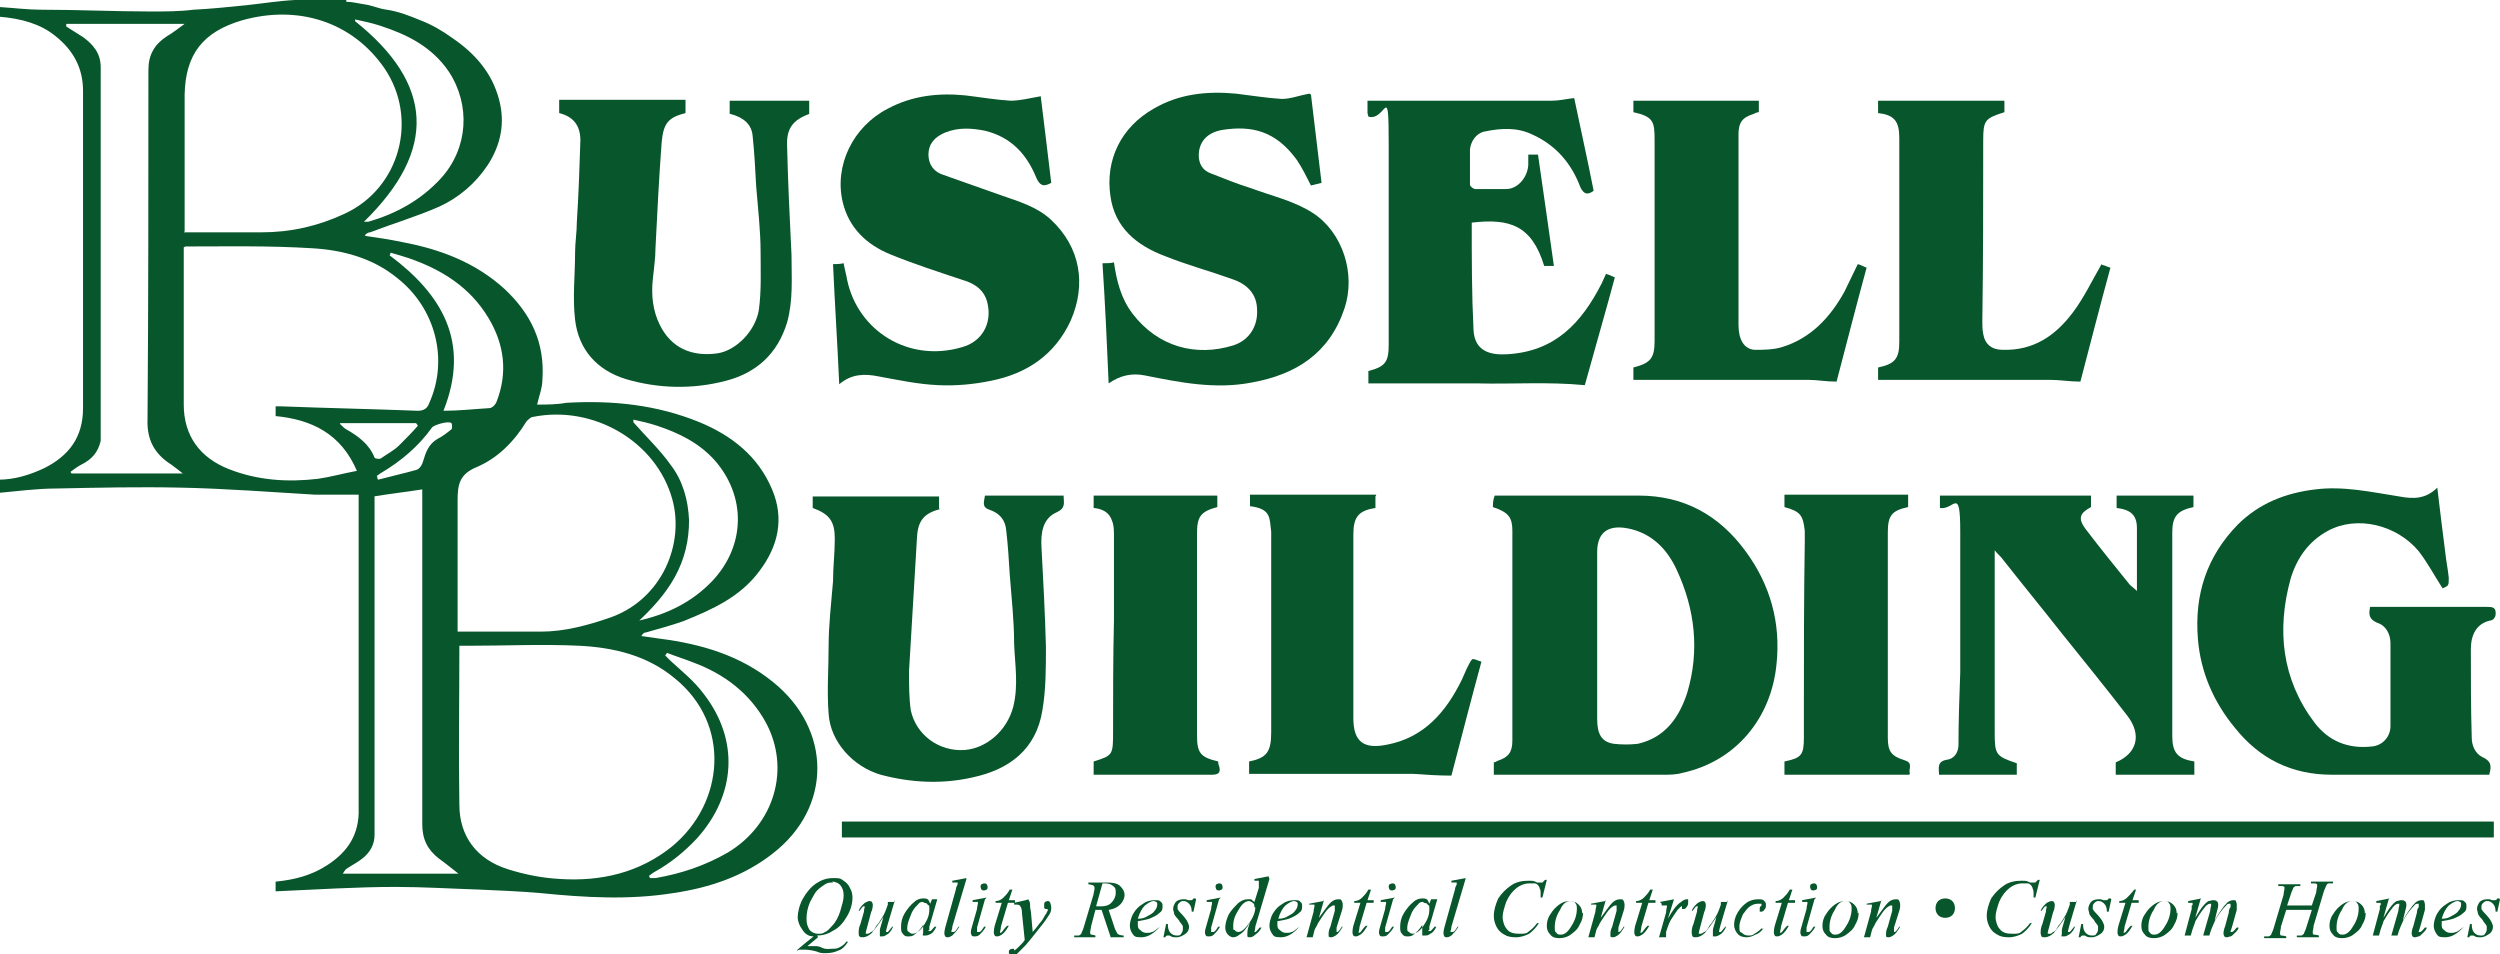
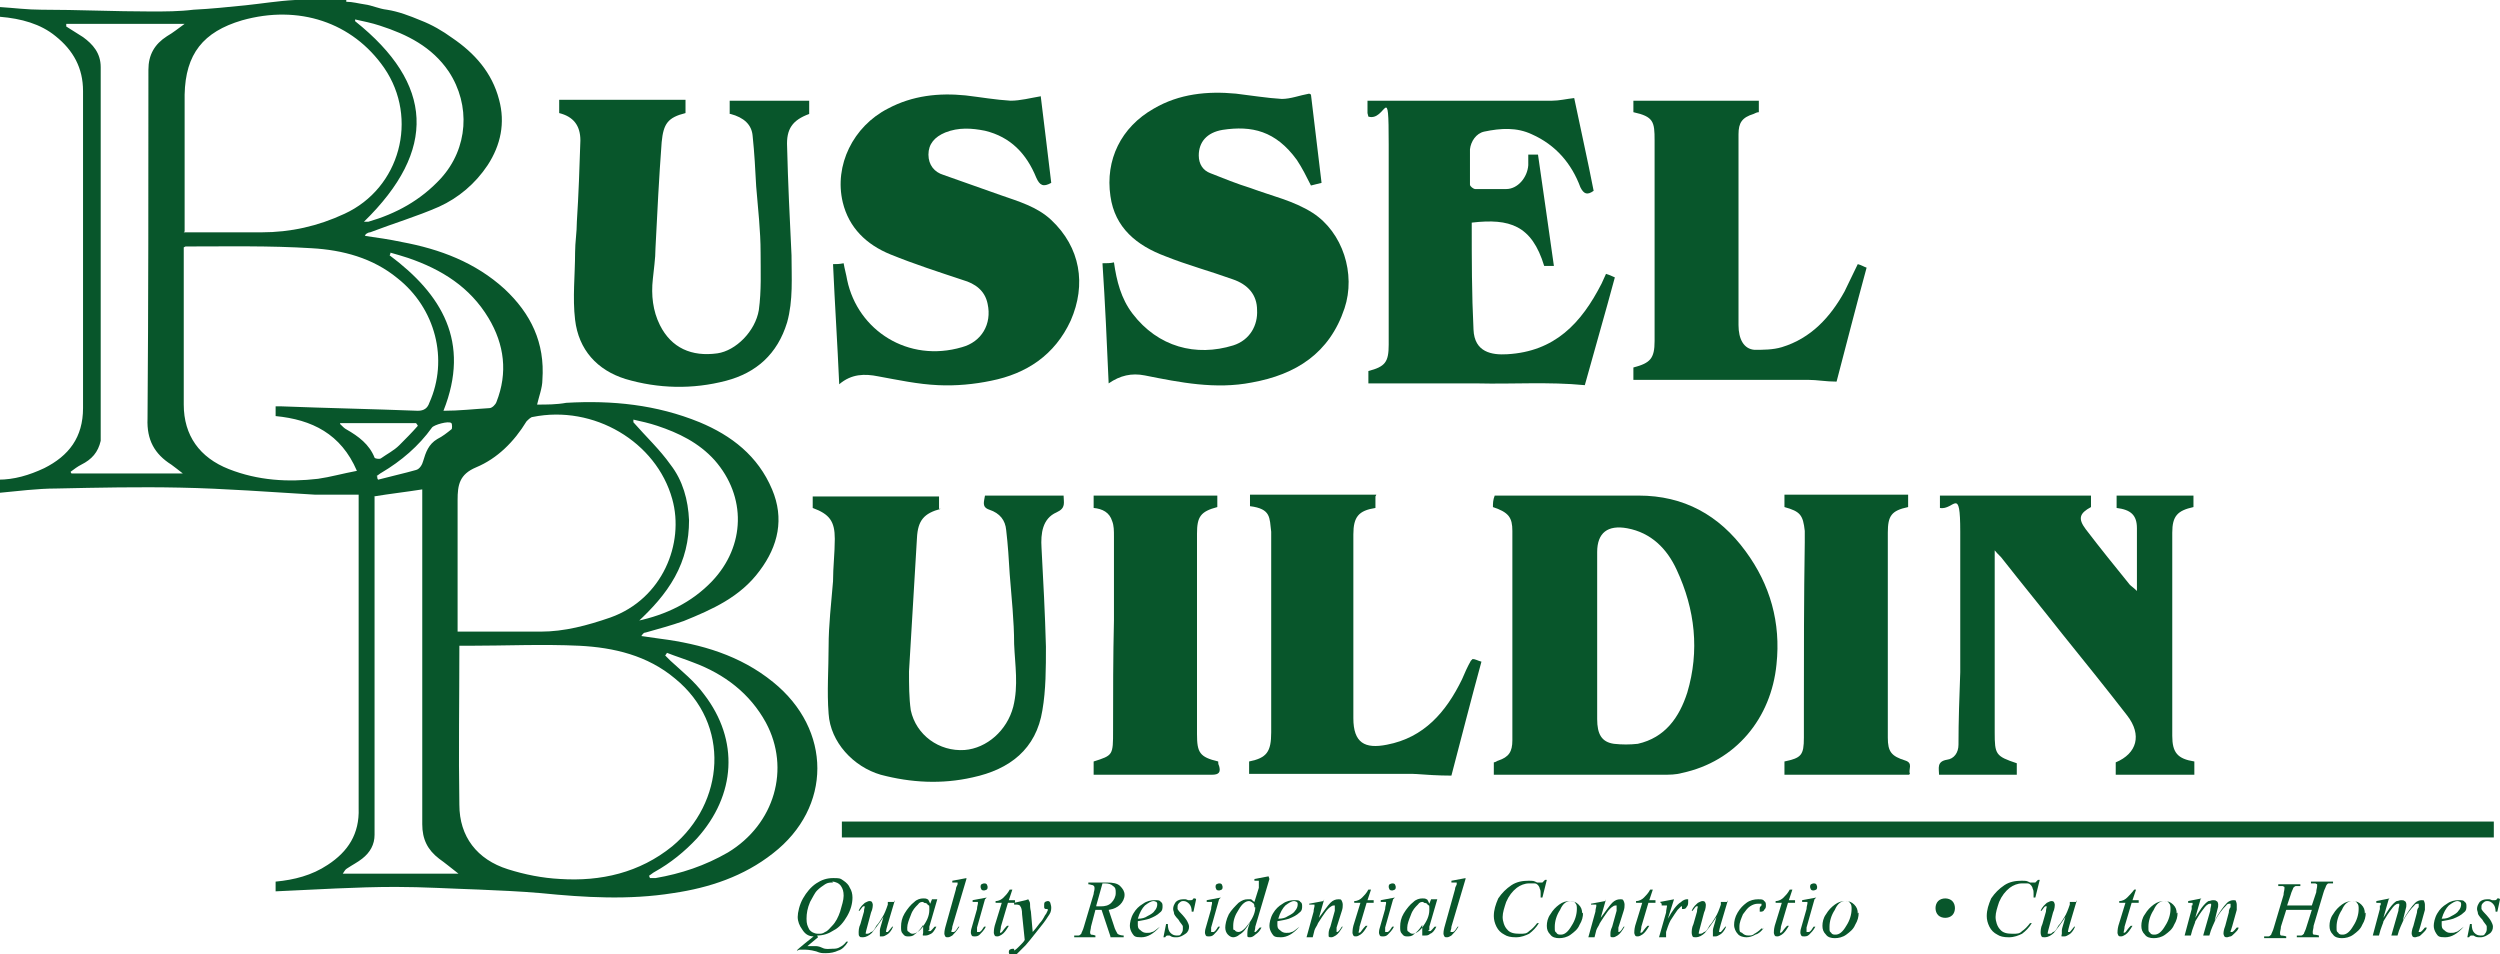
<svg xmlns="http://www.w3.org/2000/svg" id="Layer_1" data-name="Layer 1" viewBox="0 0 283 108">
  <defs>
    <style>      .cls-1 {        fill: #08562b;        stroke-width: 0px;      }    </style>
  </defs>
  <path class="cls-1" d="M39.2.2c.7,0,1.4.2,2.1.3.8.1,1.6.5,2.5.6,1.3.2,2.6.7,3.8,1.2,1.3.5,2.5,1.2,3.6,2,2.5,1.7,4.5,3.9,5.3,7,.7,2.6.2,5.1-1.3,7.4-1.4,2.1-3.3,3.7-5.5,4.7-2.5,1.1-5.2,1.9-7.8,2.9-.2,0-.3.1-.5.2,0,0,0,.1-.1.2,1.4.2,2.8.4,4.2.7,4.3.8,8.3,2.3,11.6,5.3,3,2.8,4.6,6.1,4.3,10.3,0,.9-.4,1.9-.6,2.8,1.1,0,2.2,0,3.3-.2,5.2-.3,10.2.2,15.1,2.2,3.6,1.5,6.6,3.8,8.2,7.6,1.4,3.3.7,6.4-1.4,9.2-2.2,3-5.4,4.4-8.6,5.7-1.4.5-2.9.9-4.3,1.3-.2,0-.3.1-.5.4.7.1,1.4.2,2.1.3,4.7.6,9.1,1.9,12.8,4.9,6.7,5.4,6.7,14.2,0,19.4-3.3,2.6-7.2,3.9-11.3,4.5-5,.8-10,.5-15,0-2.3-.2-4.7-.3-7-.4-3.1-.1-6.3-.3-9.4-.3-4.5,0-9,.3-13.6.5v-1.1c2.1-.2,4.1-.7,5.9-1.9,2.3-1.5,3.6-3.5,3.5-6.4,0-11.4,0-22.8,0-34.3v-1.2c-1.7,0-3.3,0-4.9,0-5.1-.3-10.2-.7-15.3-.8-4.6-.1-9.3,0-14,.1-2.2,0-4.4.3-6.6.5v-1.5c1.8,0,3.5-.5,5.2-1.3,2.8-1.4,4.4-3.5,4.4-6.8,0-12,0-24,0-35.9,0-2.6-1.1-4.6-3.1-6.2C4.6,2.7,2.4,2.1,0,1.9V.8c1.6.1,3.1.3,4.7.3,4.1,0,8.3.2,12.4.2,1.6,0,3.2,0,4.8-.2,2-.1,3.9-.3,5.9-.5,1.9-.2,3.7-.5,5.6-.6,1.8,0,3.5,0,5.3,0,.2,0,.4,0,.5,0ZM52,73.1c0,.1,0,.2,0,.2,0,5.9-.1,11.9,0,17.8,0,3.6,2,6.2,5.5,7.3,1.9.6,3.9,1,5.9,1.1,4.6.3,9-.7,12.7-3.7,5.9-4.9,6.7-13.8.3-19-3.1-2.6-6.9-3.5-10.8-3.7-4.2-.2-8.4,0-12.6,0-.3,0-.7,0-1,0M31.2,46c.3,0,.5,0,.7,0,5.1.2,10.3.3,15.4.5.7,0,1.1-.3,1.3-.9,2.2-4.9.7-10.7-3.6-14.1-2.8-2.3-6.2-3.2-9.7-3.4-4.8-.3-9.5-.2-14.3-.2,0,0,0,0-.2.1v2c0,5.3,0,10.5,0,15.8,0,3.5,1.8,6,5.1,7.3,3.3,1.3,6.7,1.5,10.1,1.1,1.4-.2,2.8-.6,4.4-.9-1.8-4.2-5.1-5.8-9.2-6.2v-1.2h0ZM20.8,26.3h8.8c3.3,0,6.4-.7,9.4-2.1,6.3-2.9,8.4-10.8,4.5-16.5-3.6-5.2-9.7-7.2-16.1-5.4-4.4,1.3-6.4,3.8-6.5,8.4,0,4,0,8,0,12v3.5M51.9,71.5c.3,0,.5,0,.7,0,2.9,0,5.7,0,8.6,0,2.7,0,5.3-.7,7.9-1.6,5.9-2.1,8.4-8.4,7-13.4-1.8-6.5-8.9-10.7-15.8-9.3-.2,0-.5.3-.7.5-1.4,2.3-3.3,4.2-5.7,5.2-1.9.8-2.1,2-2.1,3.7,0,4.7,0,9.4,0,14.2s0,.5,0,.7M20.7,53.6c-.5-.4-.9-.7-1.3-1-1.9-1.2-2.8-2.8-2.7-5.2.1-13.2.1-26.3.1-39.5,0-1.7.7-2.9,2.1-3.8.7-.4,1.3-.9,2-1.4H7.5c0,0,0,.2,0,.3.6.4,1.3.8,1.9,1.2,1.1.8,2,1.8,2,3.4v41.4c0,.3,0,.6,0,.9-.3,1.3-1,2.1-2.2,2.7-.4.2-.8.5-1.2.8,0,0,0,.1.1.2h12.8,0ZM42.4,56.2v37.2c0,.4,0,.7,0,1.1,0,1.1-.5,2-1.4,2.7-.5.4-1.1.7-1.7,1.1-.2.1-.3.3-.5.6h13.1c-.9-.7-1.5-1.2-2.2-1.7-1.3-1-1.9-2.2-1.9-3.9,0-12.2,0-24.5,0-36.7v-1.2c-1.9.3-3.7.5-5.5.8M73.5,99.2c0,0,0,.1.1.2.2,0,.4,0,.6,0,2.9-.5,5.6-1.4,8.2-2.9,5.3-3.2,7.1-9.5,4.3-14.7-1.8-3.3-4.7-5.5-8.2-6.8-1-.4-2-.7-3-1.1,0,0-.1.2-.2.3.2.2.4.4.6.6,1.3,1.2,2.7,2.3,3.8,3.8,4,5.2,3.6,11.4-.8,16.3-1.4,1.5-3,2.8-4.8,3.8-.2.1-.4.3-.6.4M41,25.1c.3,0,.5,0,.7,0,3.1-.9,5.9-2.4,8.2-4.9,3.1-3.4,3.4-8.3.9-12.1-1.9-2.8-4.7-4.2-7.8-5.2-.9-.3-1.9-.5-2.8-.7,0,0,0,.2,0,.2,8.9,7.1,9.3,14.6,1,22.7M72.1,70.3c3.3-.7,6.2-2.1,8.5-4.5,3.8-4,3.9-9.6.3-13.7-1.8-2-4.1-3.1-6.5-3.9-.9-.3-1.8-.5-2.7-.7v.3c1.4,1.6,3,3.1,4.2,4.8,1.4,1.8,2,4,2.1,6.3,0,2.3-.5,4.4-1.6,6.4-1.1,2-2.6,3.6-4.2,5.1ZM50.2,46.5c1.8,0,3.5-.2,5.2-.3.3,0,.7-.4.8-.7,1.3-3.3.9-6.5-.9-9.5-2.1-3.5-5.3-5.5-9.1-6.8-.6-.2-1.3-.4-2-.6,0,0,0,.2-.1.3,5.9,4.4,9.2,9.8,6.1,17.6ZM38.5,48c.3.3.5.5.7.6,1.4.8,2.6,1.7,3.2,3.2,0,.1.5.2.7.1.7-.5,1.5-.9,2.1-1.5.7-.7,1.4-1.4,2.1-2.2,0,0-.1-.2-.2-.3h-8.6ZM42.7,53.9c0,.1,0,.3.1.4,1.5-.4,2.9-.7,4.3-1.1.4-.1.7-.6.8-1,.3-1,.6-1.9,1.6-2.5.6-.3,1.1-.7,1.6-1.1.1,0,.1-.6,0-.7-.3-.3-2,.2-2.2.5-1.5,2.1-3.5,3.8-5.7,5.1-.2.1-.4.3-.6.4" />
  <path class="cls-1" d="M169.1,87.7v-1.4c.2,0,.4-.2.5-.2,1.2-.4,1.6-1,1.6-2.3v-23.7c0-1.5-.4-2.1-2.2-2.7,0-.4,0-.8.2-1.3h16.3c5.1,0,9.1,2.2,12.1,6.3,2.8,3.8,4,8.1,3.5,12.8-.6,6.1-4.6,11-10.7,12.3-.7.2-1.4.2-2.2.2-6.2,0-12.4,0-18.5,0s-.4,0-.6,0M180.8,71.8v9.6c0,1.7.5,2.6,1.9,2.8.9.1,1.8.1,2.7,0,3.1-.7,4.7-3,5.6-5.8,1.4-4.7.9-9.4-1.2-13.9-1.1-2.4-2.9-4.2-5.6-4.7-2.2-.4-3.4.5-3.4,2.7,0,3.1,0,6.3,0,9.4" />
-   <path class="cls-1" d="M281.8,87.7h-1c-5.6,0-11.2,0-16.8,0-4.6,0-8.2-1.8-11-5.3-2.4-2.9-3.9-6.3-4.2-10.1-.4-5,1-9.3,4.5-12.9,2.4-2.4,5.4-3.6,8.8-4,3.2-.4,6.3.3,9.5.8,1.6.3,3,.3,4.3-1,.3,2.6.6,4.9.9,7.3.1,1,.3,1.9.4,2.9,0,.9,0,.9-.7,1.2-.9-1.4-1.7-2.9-2.7-4.2-2.5-3-7-4.1-10.3-2.3-2.2,1.2-3.5,3.1-4.2,5.4-1.6,5.8-1,11.4,2.7,16.3,1.6,2.1,3.8,3,6.5,2.7,1.2-.1,2.1-1.1,2.1-2.3,0-3.1,0-6.3,0-9.4,0-1-.5-2-1.5-2.3-.9-.4-1-.9-.8-1.8.2,0,.5,0,.7,0,4.2,0,8.3,0,12.5,0,.6,0,1.1,0,1,.9,0,.2-.2.5-.4.6-1.8.3-2.4,1.7-2.4,3.3,0,3.3,0,6.7.1,10,0,.9.4,1.8,1.2,2.2.9.4,1.1.9.8,1.9" />
  <path class="cls-1" d="M148.4,10.7c.4,3.3.8,6.6,1.2,10-.4.1-.8.2-1.2.3-.5-1-1-2-1.6-2.9-2.4-3.3-5.1-3.9-8.4-3.4-1.8.3-2.7,1.4-2.7,2.9,0,1,.5,1.7,1.3,2,1.5.6,3,1.2,4.6,1.7,2.4.9,4.8,1.4,7,2.8,3.4,2.2,4.9,6.9,3.6,10.8-1.7,5.1-5.5,7.5-10.5,8.4-4.1.8-8.1,0-12.1-.8-1.5-.3-2.8,0-4.1.9-.2-4.6-.4-9.1-.7-13.6.5,0,.9,0,1.3-.1.3,2.1.8,4.1,2.1,5.8,2.9,3.8,7.2,4.9,11.4,3.6,1.9-.6,2.8-2.3,2.7-4,0-1.7-1-2.9-2.8-3.5-2.5-.9-5.1-1.6-7.6-2.6-3.2-1.2-5.7-3.2-6.2-6.8-.6-4.1,1.2-7.8,4.9-9.9,2.9-1.7,6.1-2,9.3-1.7,1.7.2,3.5.5,5.2.6,1,0,2-.4,3.1-.6" />
  <path class="cls-1" d="M117.8,10.8c.4,3.2.8,6.6,1.2,9.9-.9.5-1.3.3-1.7-.6-1.1-2.7-2.9-4.6-5.8-5.3-1.5-.3-3-.4-4.5.2-1.2.5-1.9,1.3-1.9,2.5,0,1.2.7,2,1.7,2.3,2.2.8,4.3,1.5,6.5,2.3,2,.7,4.1,1.3,5.7,2.8,3.3,3.1,4,7.3,2.2,11.4-1.8,3.9-5,6-9,6.8-1.9.4-4,.6-6,.5-2.3-.1-4.6-.6-6.8-1-1.5-.3-3-.3-4.4.9-.2-4.6-.5-9.1-.7-13.6.4,0,.7,0,1.2-.1.1.6.3,1.3.4,1.9,1.2,5.7,6.9,9.4,13,7.6,2.2-.6,3.4-2.6,2.9-4.9-.3-1.5-1.4-2.3-2.8-2.7-2.7-.9-5.5-1.8-8.2-2.9-2.7-1.1-4.7-3-5.4-5.9-1-4.2,1.2-8.6,5.1-10.6,2.8-1.5,5.8-1.8,8.8-1.5,1.7.2,3.4.5,5.1.6,1.1,0,2.2-.3,3.4-.5" />
  <path class="cls-1" d="M248.4,86.3v1.4h-8.9v-1.4c2.4-1,3-3.1,1.3-5.3-2.4-3.1-4.9-6.2-7.4-9.3-2.2-2.8-4.5-5.6-6.7-8.4-.2-.3-.5-.5-.9-1,0,.6,0,.9,0,1.2v19.4c0,2.5.1,2.7,2.5,3.5v1.3h-8.8c0-.7-.3-1.5.9-1.7.8-.1,1.3-.8,1.3-1.7,0-2.7.1-5.5.2-8.2,0-5.3,0-10.6,0-15.9s-.7-2.4-2.3-2.7v-1.4h17.1v1.3c-1.3.7-1.5,1.3-.6,2.5,1.6,2.1,3.3,4.2,5,6.3.2.2.4.3.8.7v-5.1c0-.7,0-1.3,0-2,0-1.5-.7-2.1-2.3-2.3v-1.4h8.7v1.3c-1.8.4-2.4,1-2.4,2.9v23c0,1.9.6,2.6,2.5,2.9" />
  <path class="cls-1" d="M154.8,12.8v-1.4h1c6.6,0,13.3,0,19.9,0,.8,0,1.6-.2,2.5-.3.7,3.4,1.5,6.9,2.2,10.5-.7.5-1.1.4-1.5-.4-1-2.7-2.8-4.8-5.5-6-1.7-.8-3.5-.7-5.4-.3-.9.2-1.5,1.1-1.6,2,0,1.3,0,2.7,0,4,0,.2.4.5.6.5,1.2,0,2.3,0,3.5,0,1.3,0,2.4-1.3,2.5-2.7,0-.4,0-.8,0-1.2.4,0,.7,0,1.1,0,.6,4.2,1.2,8.3,1.8,12.6-.4,0-.8,0-1.1,0-1.4-4.6-3.9-5.4-8.2-4.9,0,0,0,.1,0,.2,0,3.9,0,7.9.2,11.9.1,2.6,2.1,2.9,3.8,2.8,5.4-.3,8.4-3.5,10.7-8,.2-.4.3-.7.5-1.1.3.1.6.2,1,.4-1.1,4.1-2.3,8.2-3.4,12.2-4.1-.4-8.2-.1-12.2-.2-4.1,0-8.1,0-12.3,0v-1.4c1.9-.5,2.3-1,2.3-3,0-7.5,0-15.1,0-22.6s-.3-2.6-2.3-3.2" />
  <path class="cls-1" d="M82.6,12.9v-1.5h9v1.5c-1.9.7-2.6,1.7-2.5,3.7.1,4.1.3,8.2.5,12.3,0,2.5.2,5.1-.5,7.6-1.1,3.6-3.5,5.7-6.9,6.6-3.8,1-7.7.9-11.4-.2-3.2-1-5.3-3.3-5.7-6.7-.3-2.5,0-5.1,0-7.6,0-1.2.2-2.3.2-3.5.2-3.1.3-6.1.4-9.2,0-1.7-.8-2.7-2.4-3.1,0-.5,0-.9,0-1.5h14.3v1.5c-2,.5-2.5,1.2-2.7,3.3-.3,4-.5,8-.7,12,0,1.2-.2,2.4-.3,3.5-.2,1.8,0,3.6.8,5.2,1.3,2.6,3.6,3.6,6.5,3.2,2.1-.3,4.3-2.5,4.7-4.9.3-2.2.2-4.4.2-6.5,0-2.5-.3-5-.5-7.5-.1-1.9-.2-3.8-.4-5.7-.1-1.3-1-2.1-2.5-2.5" />
  <path class="cls-1" d="M106.5,57.6c-1.9.5-2.6,1.3-2.7,3.3-.3,5-.6,10.1-.9,15.1,0,1.5,0,3,.2,4.4.6,2.8,3.2,4.7,6.1,4.5,2.5-.2,4.8-2.2,5.5-4.9.6-2.4.2-4.7.1-7.1,0-2.6-.3-5.3-.5-7.9-.1-1.7-.2-3.3-.4-5-.1-1.1-.7-1.9-1.9-2.3-.9-.3-.6-.9-.5-1.6h8.9c0,.8.3,1.4-.8,1.9-1.6.7-1.8,2.4-1.7,4,.2,3.7.4,7.5.5,11.2,0,2.4,0,4.9-.4,7.2-.7,4.4-3.7,6.7-7.9,7.6-3.5.8-7,.6-10.4-.3-3.1-.9-5.7-3.7-5.9-6.9-.2-2.5,0-5.1,0-7.6,0-2.5.3-4.9.5-7.4,0-1.6.2-3.2.2-4.8,0-2-.6-2.8-2.5-3.5v-1.3h14.3v1.4h0Z" />
  <path class="cls-1" d="M184.9,43v-1.4c1.9-.5,2.4-1,2.4-3,0-7.5,0-15.1,0-22.7,0-2.1-.1-2.7-2.4-3.2v-1.3h14.2v1.3c-.2,0-.4.1-.6.2-1.3.4-1.7,1-1.7,2.3v12.7c0,3,0,6,0,8.9,0,1.6.6,2.7,1.8,2.8,1,0,2.1,0,3.1-.3,3.3-1,5.5-3.4,7.1-6.3.5-1,1-2.1,1.5-3.1.4.1.7.3,1,.4-1.2,4.4-2.3,8.7-3.4,12.9-1.2,0-2.2-.2-3.2-.2-6.2,0-12.4,0-18.6,0h-1" />
-   <path class="cls-1" d="M238,30c.2,0,.5.2.9.3-1.2,4.4-2.3,8.7-3.4,12.9-1.2,0-2.3-.2-3.4-.2-6.2,0-12.4,0-18.5,0h-1v-1.4c1.9-.4,2.4-1,2.4-2.9V15.6c0-1.9-.6-2.6-2.4-2.8v-1.4h14.3v1.3c-2.2.7-2.4.9-2.4,3.2,0,6.8,0,13.6-.1,20.4,0,.5,0,1,.1,1.5.2,1.2,1,1.8,2.2,1.8,3.5.1,6-1.6,8-4.3,1.2-1.6,2.1-3.5,3.2-5.4" />
  <path class="cls-1" d="M155.7,56.2v1.3c-1.9.3-2.5,1-2.5,3v20.8c0,2.8,1.3,3.5,3.8,3,4.2-.8,6.7-3.7,8.5-7.4.3-.7.6-1.4,1-2.1,0,0,0,0,.2-.2.3,0,.6.2,1,.3-1.2,4.4-2.3,8.7-3.4,12.9-1.5,0-2.9-.1-4.4-.2-5.8,0-11.7,0-17.5,0h-1v-1.4c2-.4,2.5-1.1,2.5-3.3,0-7.4,0-14.8,0-22.2,0-.2,0-.3,0-.5-.2-1.6,0-2.6-2.4-2.9v-1.3h14.3,0Z" />
  <path class="cls-1" d="M282.4,93H95.3v1.8h187v-1.8Z" />
  <path class="cls-1" d="M216.1,87.7h-14.1v-1.5c1.9-.4,2.2-.7,2.2-2.7v-3.3c0-6.3,0-12.5.1-18.8,0-.4,0-.9,0-1.3-.2-1.8-.5-2.2-2.3-2.7v-1.4h14v1.4c-1.9.4-2.3,1-2.3,2.9v23.2c0,1.6.4,2.1,2,2.6.9.3.3,1,.5,1.5" />
  <path class="cls-1" d="M123.8,87.7v-1.5c2.2-.7,2.2-.7,2.2-3.5,0-4.2,0-8.3.1-12.5,0-3.2,0-6.3,0-9.5,0-.6,0-1.2-.2-1.7-.3-1-1.1-1.4-2.1-1.5v-1.4h14v1.3c-1.9.5-2.3,1.1-2.3,3v22.7c0,2.1.3,2.6,2.4,3.1,0,.2,0,.3.1.5.2.7,0,1-.8,1-3.5,0-7.1,0-10.6,0h-2.8" />
  <path class="cls-1" d="M92.6,106.1l-1.2,1c.2,0,.4,0,.5,0s.3,0,.4,0c.1,0,.4,0,.8.2s.8.1,1.1.1.6,0,.9-.2c.2-.1.5-.3.7-.6h.2c-.3.5-.7.9-1.1,1-.4.2-.9.3-1.4.3s-.6,0-1.1-.2c-.7-.2-1.2-.2-1.5-.2s-.2,0-.3,0c0,0-.2,0-.3.1h-.1c0-.1,1.9-1.6,1.9-1.6-.6,0-1-.3-1.3-.8-.3-.4-.5-.9-.5-1.4s.2-1.4.6-2.1c.4-.7.9-1.3,1.5-1.7.6-.4,1.2-.6,1.9-.6s.8,0,1.2.3c.3.2.6.5.7.8.2.3.3.7.3,1.1,0,.7-.2,1.4-.6,2.1-.4.7-.9,1.3-1.5,1.6-.6.4-1.2.6-1.9.6M94.3,99.9c-.3,0-.6,0-.9.2-.3.2-.6.4-.9.7-.3.3-.5.8-.8,1.3-.3.7-.4,1.3-.4,1.9s.1.8.3,1.2c.2.3.6.5,1,.5s.5,0,.8-.2c.3-.1.5-.4.8-.7.4-.4.7-1,.9-1.6.2-.7.4-1.3.4-1.8s-.1-.8-.3-1.1-.6-.5-1-.5" />
  <path class="cls-1" d="M101.3,101.9l-.8,2.7c-.1.4-.2.7-.2.8s0,0,0,.1c0,0,0,0,0,0,0,0,.1,0,.2,0,0,0,.2-.2.5-.6h.1c-.2.5-.5.8-.7.9-.2.1-.3.2-.5.2s-.2,0-.3,0c0,0,0-.2,0-.3s0-.2,0-.4c0-.2.2-.7.4-1.5-.5.8-1,1.4-1.3,1.8-.3.3-.7.5-1,.5s-.3,0-.4-.1-.1-.2-.1-.4c0-.2,0-.6.2-1l.4-1.4c0-.3.1-.5.1-.6s0,0,0,0c0,0,0,0,0,0,0,0-.1,0-.2,0,0,0-.2.2-.4.5h-.1c.2-.5.5-.7.7-.9.2-.1.4-.2.5-.2s.2,0,.3.1c0,0,.1.2.1.3s0,.5-.2.9l-.4,1.5c-.1.4-.2.7-.2.8s0,.1,0,.1c0,0,0,0,.2,0,0,0,.2,0,.4-.2.2,0,.4-.3.6-.7.3-.3.5-.7.7-1,.2-.3.4-.8.6-1.4v-.3h.8Z" />
  <path class="cls-1" d="M106.1,101.8l-.9,3.1v.4c0,0-.1,0-.1,0,0,0,0,0,0,.1s0,0,0,0,0,0,.2,0c.1,0,.3-.3.5-.5h.2c-.2.4-.4.7-.6.8s-.4.2-.6.2-.2,0-.3,0,0-.2,0-.3,0-.3,0-.6v-.3c-.3.5-.7.9-1,1.1-.2.2-.5.2-.7.2s-.4,0-.6-.3c-.2-.2-.2-.4-.2-.8,0-.5.1-1,.4-1.5.3-.5.7-1,1.1-1.3.3-.3.7-.4,1-.4s.3,0,.5.1c.1,0,.2.3.3.5l.2-.5h.7c0-.1,0,0,0,0ZM104.5,102.1c-.2,0-.4,0-.6.3-.3.3-.6.6-.8,1.2-.2.5-.4,1-.4,1.4s0,.4.2.5c.1.1.2.2.4.2.3,0,.7-.2,1.1-.7.5-.7.8-1.3.8-2s0-.4-.2-.6c0-.1-.2-.2-.4-.2" />
  <path class="cls-1" d="M109.4,99.5l-1.6,5.4c0,.3-.1.4-.1.5s0,0,0,.1c0,0,0,0,.1,0,0,0,.1,0,.2,0,.2-.1.3-.3.5-.6h.1c-.3.5-.6.8-.8,1-.2.1-.3.2-.5.2s-.2,0-.3-.1c0,0-.1-.2-.1-.3s0-.3.1-.7l1.2-4.3c0-.3.2-.5.2-.6s0-.1,0-.2c0,0-.1,0-.3,0s-.2,0-.3,0v-.2l1.6-.3h0Z" />
  <path class="cls-1" d="M111.5,101.8l-.9,3.2c0,.2,0,.3,0,.4s0,0,0,.1c0,0,0,0,.1,0s0,0,.2,0c.2-.1.3-.3.5-.6h.2c-.2.4-.5.7-.7.9-.2.2-.4.2-.6.2s-.2,0-.3-.1c0,0-.1-.2-.1-.3s0-.3.1-.6l.6-2.1c0-.3.1-.5.1-.6s0-.1,0-.2c0,0-.1,0-.2,0s-.2,0-.4,0v-.2l1.6-.3h0ZM111.4,100c.1,0,.2,0,.3.1,0,0,.1.2.1.3s0,.2-.1.3c0,0-.2.1-.3.1s-.2,0-.3-.1c0,0-.1-.2-.1-.3s0-.2.1-.3c0,0,.2-.1.3-.1" />
  <path class="cls-1" d="M114.6,100.7l-.4,1.2h.7v.3h-.8l-.8,2.7c0,.3-.1.5-.1.6s0,0,0,.1c0,0,0,0,0,0,0,0,.2,0,.3-.2,0,0,.2-.3.5-.6h.2c-.3.5-.5.8-.8,1-.2.1-.3.2-.5.2s-.2,0-.3-.1c0,0-.1-.2-.1-.3s0-.4.1-.8l.8-2.6h-.7v-.2c.4,0,.7-.2.9-.4.2-.2.5-.5.7-.9h.2Z" />
  <path class="cls-1" d="M116.4,101.8c.1.2.2.3.2.5,0,.2,0,.5.1.9l.2,2.3c.2-.2.5-.6.8-1,.2-.2.4-.5.6-.9.2-.2.2-.4.3-.5,0,0,0,0,0-.2s0,0,0,0c0,0,0,0-.2,0,0,0-.2,0-.2-.2,0,0,0-.2,0-.3s0-.2.1-.3c0,0,.2-.1.3-.1s.2,0,.3.2c0,.1.1.3.1.5s0,.5-.2.8c-.2.3-.5.8-1,1.4s-1,1.3-1.7,2.1c-.5.5-.8.8-1,1-.2.1-.4.2-.6.2s-.2,0-.2-.1c0,0-.1-.2-.1-.3s0-.2.1-.3c0,0,.2-.1.3-.1s.1,0,.2,0c0,0,0,0,0,.1,0,0,0,.1,0,.1,0,0,0,0,0,0s0,0,0,0c.2-.1.4-.3.6-.5.3-.3.5-.5.6-.7l-.3-2.9c0-.5-.1-.8-.2-.9,0-.1-.2-.2-.4-.2s-.2,0-.3,0v-.2s1.3-.3,1.3-.3h0Z" />
  <path class="cls-1" d="M125.7,106l-1-3c-.2,0-.5,0-.7,0l-.5,1.9c0,.2-.1.5-.1.6s0,.2.1.3c0,0,.2,0,.5.1v.2h-2.4v-.2c.3,0,.4,0,.5,0,.1,0,.2-.1.3-.2,0-.1.2-.4.3-.8l1.1-3.7c0-.2.1-.4.1-.6s0-.3-.2-.4c-.1,0-.3-.1-.5-.1v-.2h2.1c.7,0,1.2.1,1.5.4.3.3.5.6.5,1s-.2.8-.5,1.1c-.3.3-.7.5-1.3.6l.6,1.8c.1.4.3.7.4.9.1.1.4.2.7.2v.2h-1.5ZM124.1,102.6c.2,0,.4,0,.5,0,.5,0,.9-.1,1.2-.4.3-.3.5-.7.5-1.1s0-.6-.3-.8c-.2-.2-.5-.3-.9-.3s-.2,0-.3,0l-.7,2.5Z" />
  <path class="cls-1" d="M128.8,104.2c0,.2,0,.3,0,.4,0,.3,0,.5.3.7.2.2.4.3.7.3s.4,0,.6-.1c.2,0,.5-.3.9-.6h0c-.7.8-1.4,1.2-2.1,1.2s-.8-.1-1-.4c-.2-.3-.3-.6-.3-.9s.1-.9.4-1.4c.3-.5.6-.8,1.1-1.1.4-.3.9-.4,1.3-.4s.6,0,.7.2c.2.1.2.3.2.5s0,.5-.3.7c-.3.3-.7.5-1.2.7-.3.1-.8.2-1.4.3M128.8,104c.5,0,.8-.1,1.1-.3.4-.2.7-.4.8-.6.2-.2.3-.5.3-.7s0-.2-.1-.3c0,0-.2-.1-.3-.1-.3,0-.6.2-1,.5-.3.3-.6.8-.8,1.5Z" />
  <path class="cls-1" d="M135.4,101.8l-.3,1.4h-.2c0-.4-.1-.7-.3-.9-.2-.2-.4-.3-.6-.3s-.3,0-.5.2c-.1.1-.2.2-.2.4s0,.2,0,.3c0,0,.1.2.3.4.4.4.7.8.8,1,.1.2.2.4.2.6,0,.3-.1.6-.4.8-.3.2-.6.4-1,.4s-.5,0-.8-.2c0,0-.2,0-.2,0-.1,0-.2,0-.3.2h-.2l.3-1.5h.2c0,.5.1.8.3,1,.2.2.4.3.7.3s.4,0,.5-.2c.1-.1.2-.3.2-.5s0-.2,0-.3c0-.2-.3-.4-.5-.8-.3-.3-.5-.6-.5-.7,0-.2-.1-.3-.1-.5,0-.3.1-.5.3-.8.2-.2.5-.3.8-.3s.2,0,.3,0c0,0,.1,0,.3.1.2,0,.3,0,.3,0,.1,0,.2,0,.3-.2h.2Z" />
  <path class="cls-1" d="M138,101.8l-.9,3.2c0,.2,0,.3,0,.4s0,0,0,.1c0,0,0,0,.1,0s0,0,.2,0c.2-.1.3-.3.5-.6h.2c-.2.4-.5.7-.7.9-.2.2-.4.2-.6.2s-.2,0-.3-.1c0,0-.1-.2-.1-.3s0-.3.1-.6l.6-2.1c0-.3.1-.5.1-.6s0-.1,0-.2c0,0-.1,0-.2,0s-.2,0-.4,0v-.2l1.6-.3h0ZM138,100c.1,0,.2,0,.3.1,0,0,.1.2.1.3s0,.2-.1.3c0,0-.2.1-.3.1s-.2,0-.3-.1c0,0-.1-.2-.1-.3s0-.2.1-.3c0,0,.2-.1.3-.1" />
  <path class="cls-1" d="M143.7,99.5l-1.6,5.4c0,.3-.1.5-.1.6s0,0,0,0c0,0,0,0,0,0,0,0,0,0,.1,0,.1,0,.3-.3.5-.5h.2c-.2.4-.4.6-.7.8-.2.2-.4.3-.6.3s-.2,0-.3-.1c0,0,0-.2,0-.3s0-.4.1-.7l.2-.6c-.4.7-.8,1.2-1.2,1.4-.2.2-.5.3-.7.3s-.4-.1-.6-.3c-.2-.2-.3-.5-.3-.8s.1-.9.4-1.5c.3-.5.7-.9,1.1-1.3.4-.3.7-.4,1-.4s.3,0,.4,0c.1,0,.2.2.4.3l.5-1.6c0-.1,0-.2,0-.3,0-.1,0-.2,0-.3s0-.1,0-.2c0,0-.1,0-.2,0s-.2,0-.3,0v-.2l1.6-.3h0ZM142,102.7c0-.2,0-.4-.2-.5-.1-.1-.3-.2-.4-.2-.4,0-.8.3-1.2,1-.4.6-.6,1.2-.6,1.8s0,.4.2.5c0,.1.2.2.4.2.3,0,.7-.3,1.2-1,.5-.7.7-1.3.7-1.8" />
  <path class="cls-1" d="M144.6,104.2c0,.2,0,.3,0,.4,0,.3,0,.5.3.7.2.2.4.3.7.3s.4,0,.6-.1c.2,0,.5-.3.9-.6h0c-.7.8-1.4,1.2-2.1,1.2s-.8-.1-1-.4c-.2-.3-.3-.6-.3-.9s.1-.9.4-1.4c.3-.5.6-.8,1.1-1.1.4-.3.9-.4,1.3-.4s.6,0,.7.2c.2.1.2.3.2.5s0,.5-.3.7c-.3.3-.7.5-1.2.7-.3.1-.8.2-1.4.3M144.7,104c.5,0,.8-.1,1.1-.3.4-.2.7-.4.8-.6.2-.2.3-.5.3-.7s0-.2-.1-.3c0,0-.2-.1-.3-.1-.3,0-.6.2-1,.5-.3.3-.6.8-.8,1.5Z" />
  <path class="cls-1" d="M149.9,101.8l-.6,2.1c.6-.8,1-1.4,1.3-1.7.3-.3.6-.4.9-.4s.3,0,.4.2c0,0,.1.2.1.4s0,.4-.1.7l-.6,1.9c0,.2,0,.4,0,.4s0,0,0,.1c0,0,0,0,0,0s0,0,.1,0c.2-.1.3-.3.5-.6h.1c-.3.5-.5.8-.8,1-.2.1-.3.2-.5.2s-.2,0-.3-.1c0,0,0-.2,0-.3s0-.4.2-.8l.5-1.8c0-.2,0-.4,0-.5s0-.1,0-.1c0,0,0,0-.1,0,0,0-.2,0-.3.1-.2.1-.5.4-.7.7-.2.3-.5.7-.8,1.2-.1.3-.3.5-.4.8l-.2.8h-.7l.8-2.9c0-.3.1-.5.1-.6s0-.1,0-.2c0,0-.1,0-.2,0s0,0-.2,0h-.2s0-.1,0-.1l1.6-.3h0Z" />
  <path class="cls-1" d="M155.2,100.7l-.4,1.2h.7v.3h-.8l-.8,2.7c0,.3-.1.5-.1.6s0,0,0,.1c0,0,0,0,0,0,0,0,.2,0,.3-.2,0,0,.2-.3.5-.6h.2c-.3.5-.5.8-.8,1-.2.1-.3.2-.5.2s-.2,0-.3-.1c0,0-.1-.2-.1-.3s0-.4.1-.8l.8-2.6h-.7v-.2c.4,0,.7-.2.9-.4.2-.2.5-.5.7-.9h.2,0Z" />
  <path class="cls-1" d="M157.7,101.8l-.9,3.2c0,.2,0,.3,0,.4s0,0,0,.1c0,0,0,0,.1,0s0,0,.2,0c.2-.1.3-.3.5-.6h.2c-.2.4-.5.7-.7.9-.2.2-.4.2-.6.2s-.2,0-.3-.1c0,0-.1-.2-.1-.3s0-.3.1-.6l.6-2.1c0-.3.1-.5.1-.6s0-.1,0-.2c0,0-.1,0-.2,0s-.2,0-.4,0v-.2l1.6-.3h0ZM157.6,100c.1,0,.2,0,.3.1,0,0,.1.2.1.3s0,.2-.1.3c0,0-.2.1-.3.1s-.2,0-.3-.1c0,0-.1-.2-.1-.3s0-.2.1-.3c0,0,.2-.1.3-.1" />
  <path class="cls-1" d="M162.7,101.8l-.9,3.1v.4c0,0-.1,0-.1,0,0,0,0,0,0,.1,0,0,0,0,0,0s0,0,.2,0c.1,0,.3-.3.5-.5h.2c-.2.4-.4.7-.7.8-.2.2-.4.2-.6.2s-.2,0-.3,0c0,0,0-.2,0-.3s0-.3,0-.6v-.3c-.3.5-.7.9-1,1.1-.2.2-.5.2-.7.2s-.4,0-.6-.3c-.2-.2-.2-.4-.2-.8,0-.5.1-1,.4-1.5.3-.5.7-1,1.1-1.3.3-.3.7-.4,1-.4s.3,0,.5.1c.1,0,.2.3.3.5l.2-.5h.7c0-.1,0,0,0,0ZM161.1,102.1c-.2,0-.4,0-.6.3-.3.3-.6.6-.8,1.2-.2.5-.4,1-.4,1.4s0,.4.2.5c.1.1.2.2.4.2.3,0,.7-.2,1.1-.7.5-.7.8-1.3.8-2s0-.4-.2-.6c0-.1-.2-.2-.4-.2" />
  <path class="cls-1" d="M165.9,99.5l-1.6,5.4c0,.3-.1.4-.1.5s0,0,0,.1c0,0,0,0,.1,0,0,0,.1,0,.2,0,.2-.1.3-.3.5-.6h.1c-.3.5-.6.8-.8,1-.2.1-.3.2-.5.2s-.2,0-.3-.1c0,0-.1-.2-.1-.3s0-.3.1-.7l1.2-4.3c0-.3.2-.5.2-.6s0-.1,0-.2c0,0-.1,0-.3,0s-.2,0-.3,0v-.2l1.6-.3h0Z" />
  <path class="cls-1" d="M175.1,99.6l-.5,2h-.2v-.5c0-.2,0-.3-.1-.5,0-.1-.1-.3-.2-.4-.1-.1-.2-.2-.4-.2-.2,0-.4,0-.6,0-.5,0-1,.2-1.4.5-.5.4-.9.9-1.2,1.6-.2.6-.4,1.2-.4,1.7s.2,1.1.5,1.4c.3.4.8.5,1.4.5s.8,0,1.1-.3c.3-.2.6-.5.9-.9h.2c-.3.5-.7.9-1.1,1.2-.4.2-.9.4-1.5.4s-1-.1-1.3-.3c-.4-.2-.7-.5-.9-.9-.2-.4-.3-.8-.3-1.2,0-.7.2-1.3.5-2,.4-.6.9-1.1,1.5-1.5.6-.4,1.3-.5,1.9-.5s.6,0,1,.2c.2,0,.3,0,.4,0s.1,0,.2,0c0,0,.1-.1.3-.3h.2,0Z" />
  <path class="cls-1" d="M179.2,103.3c0,.5-.1.9-.4,1.4-.2.5-.6.8-1,1.1-.4.3-.9.4-1.3.4s-.8-.1-1-.4c-.3-.3-.4-.6-.4-1s.1-.9.4-1.3c.3-.5.6-.8,1-1.1.4-.3.8-.4,1.2-.4s.7.1,1,.4c.3.3.4.6.4,1M178.5,102.9c0-.3,0-.5-.2-.7-.1-.2-.3-.2-.5-.2-.5,0-.9.3-1.2,1-.4.6-.6,1.3-.6,1.9s0,.5.2.7c.1.2.3.2.5.2.4,0,.8-.3,1.2-1,.4-.6.6-1.3.6-1.9" />
  <path class="cls-1" d="M181.8,101.8l-.6,2.1c.6-.8,1-1.4,1.3-1.7.3-.3.6-.4.9-.4s.3,0,.4.2c0,0,.1.2.1.4s0,.4-.1.7l-.6,1.9c0,.2,0,.4,0,.4s0,0,0,.1c0,0,0,0,0,0s0,0,.1,0c.2-.1.3-.3.5-.6h.1c-.3.5-.5.8-.8,1-.2.1-.3.2-.5.2s-.2,0-.3-.1c0,0,0-.2,0-.3s0-.4.2-.8l.5-1.8c0-.2,0-.4,0-.5s0-.1,0-.1c0,0,0,0-.1,0,0,0-.2,0-.3.1-.2.1-.5.4-.7.7-.2.3-.5.7-.8,1.2-.1.3-.3.5-.4.8l-.2.8h-.7l.8-2.9c0-.3.1-.5.1-.6s0-.1,0-.2c0,0-.1,0-.2,0s0,0-.2,0h-.2s0-.1,0-.1l1.6-.3h0Z" />
  <path class="cls-1" d="M187.1,100.7l-.4,1.2h.7v.3h-.8l-.8,2.7c0,.3-.1.5-.1.6s0,0,0,.1c0,0,0,0,0,0,0,0,.2,0,.3-.2,0,0,.2-.3.5-.6h.2c-.3.5-.5.8-.8,1-.2.1-.3.2-.5.2s-.2,0-.3-.1c0,0-.1-.2-.1-.3s0-.4.1-.8l.8-2.6h-.7v-.2c.4,0,.7-.2.9-.4.2-.2.5-.5.7-.9h.2,0Z" />
  <path class="cls-1" d="M187.9,102.1l1.6-.3-.7,2.2c.5-.9,1-1.6,1.5-1.9.2-.2.5-.3.6-.3s.2,0,.2,0c0,0,0,.1,0,.3,0,.2,0,.4-.2.6,0,.1-.2.2-.3.2s-.1,0-.2,0c0,0,0-.1,0-.2,0,0,0,0,0-.1,0,0,0,0,0,0,0,0,0,0-.1,0,0,0-.2.2-.4.4-.2.3-.5.7-.8,1.2-.1.2-.2.4-.3.7-.1.3-.2.6-.2.6v.6h-.8l.8-2.8c0-.3.1-.6.1-.7s0,0,0-.1c0,0-.1,0-.2,0s-.2,0-.4,0v-.2s0,0,0,0Z" />
  <path class="cls-1" d="M195.6,101.9l-.8,2.7c-.1.4-.2.7-.2.8s0,0,0,.1c0,0,0,0,0,0,0,0,.1,0,.2,0,0,0,.2-.2.5-.6h.1c-.2.5-.5.8-.7.9-.2.1-.3.2-.5.2s-.2,0-.3,0c0,0,0-.2,0-.3s0-.2,0-.4c0-.2.2-.7.4-1.5-.5.8-1,1.4-1.3,1.8-.3.3-.7.5-1,.5s-.3,0-.4-.1c0,0-.1-.2-.1-.4,0-.2,0-.6.2-1l.4-1.4c0-.3.1-.5.1-.6s0,0,0,0c0,0,0,0,0,0,0,0-.1,0-.2,0,0,0-.2.2-.4.5h-.1c.2-.5.5-.7.7-.9.2-.1.4-.2.5-.2s.2,0,.3.1c0,0,.1.2.1.3s0,.5-.2.9l-.4,1.5c-.1.4-.2.7-.2.8s0,.1,0,.1c0,0,0,0,.2,0,0,0,.2,0,.4-.2.2,0,.4-.3.6-.7.3-.3.5-.7.7-1,.2-.3.4-.8.6-1.4v-.3h.8Z" />
  <path class="cls-1" d="M199.7,105c-.3.4-.6.7-1,.8-.3.2-.7.3-1,.3s-.8-.1-1-.4c-.2-.2-.4-.6-.4-1s.1-.9.4-1.4c.3-.5.6-.8,1-1.1.4-.3.9-.4,1.3-.4s.6,0,.7.2c.2.1.2.3.2.5s0,.3-.2.5c0,.1-.2.2-.3.2s-.2,0-.2,0c0,0,0-.1,0-.2s0-.1,0-.2c0,0,0-.1.1-.2,0,0,.1-.1.1-.1,0,0,0,0,0,0,0,0,0-.1,0-.2,0,0-.2,0-.4,0-.3,0-.6.1-.9.3-.3.2-.5.5-.8.9-.2.5-.4.9-.4,1.4s0,.6.3.7c.2.2.4.3.7.3s.5,0,.7-.2c.2-.1.5-.3.8-.6h.1c0,.1,0,.1,0,.1Z" />
  <path class="cls-1" d="M202.9,100.7l-.4,1.2h.7v.3h-.8l-.8,2.7c0,.3-.1.5-.1.6s0,0,0,.1c0,0,0,0,0,0,0,0,.2,0,.3-.2,0,0,.2-.3.5-.6h.2c-.3.5-.5.8-.8,1-.2.1-.3.2-.5.2s-.2,0-.3-.1c0,0-.1-.2-.1-.3s0-.4.1-.8l.8-2.6h-.7v-.2c.4,0,.7-.2.9-.4s.5-.5.7-.9h.2,0Z" />
  <path class="cls-1" d="M205.4,101.8l-.9,3.2c0,.2,0,.3,0,.4s0,0,0,.1c0,0,0,0,.1,0s0,0,.2,0c.2-.1.3-.3.5-.6h.2c-.2.4-.5.7-.7.9-.2.2-.4.2-.6.2s-.2,0-.3-.1c0,0-.1-.2-.1-.3s0-.3.1-.6l.6-2.1c0-.3.1-.5.1-.6s0-.1,0-.2c0,0-.1,0-.2,0s-.2,0-.4,0v-.2l1.6-.3h0ZM205.3,100c.1,0,.2,0,.3.1,0,0,.1.2.1.3s0,.2-.1.3c0,0-.2.1-.3.1s-.2,0-.3-.1c0,0-.1-.2-.1-.3s0-.2.1-.3c0,0,.2-.1.3-.1" />
  <path class="cls-1" d="M210.4,103.3c0,.5-.1.9-.4,1.4-.2.5-.6.8-1,1.1-.4.3-.9.4-1.3.4s-.8-.1-1-.4c-.3-.3-.4-.6-.4-1s.1-.9.4-1.3c.3-.5.6-.8,1-1.1.4-.3.8-.4,1.2-.4s.7.1,1,.4c.3.3.4.6.4,1M209.6,102.9c0-.3,0-.5-.2-.7-.1-.2-.3-.2-.5-.2-.5,0-.9.3-1.2,1-.4.6-.6,1.3-.6,1.9s0,.5.2.7c.1.2.3.2.5.2.4,0,.8-.3,1.2-1,.4-.6.6-1.3.6-1.9" />
-   <path class="cls-1" d="M213,101.8l-.6,2.1c.6-.8,1-1.4,1.3-1.7.3-.3.6-.4.9-.4s.3,0,.4.2c0,0,.1.2.1.4s0,.4-.1.7l-.6,1.9c0,.2,0,.4,0,.4s0,0,0,.1c0,0,0,0,0,0s0,0,.1,0c.2-.1.3-.3.5-.6h.1c-.3.5-.5.8-.8,1-.2.1-.3.2-.5.2s-.2,0-.3-.1c0,0,0-.2,0-.3s0-.4.2-.8l.5-1.8c0-.2,0-.4,0-.5s0-.1,0-.1c0,0,0,0-.1,0,0,0-.2,0-.3.1-.2.1-.5.4-.7.7-.2.3-.5.7-.8,1.2-.1.3-.3.5-.4.8l-.2.8h-.7l.8-2.9c0-.3.1-.5.1-.6s0-.1,0-.2c0,0-.1,0-.2,0s0,0-.2,0h-.2s0-.1,0-.1l1.6-.3h0Z" />
  <path class="cls-1" d="M220.2,101.7c.3,0,.6.1.8.3.2.2.3.5.3.8s-.1.6-.3.8c-.2.2-.5.3-.8.3s-.6-.1-.8-.3c-.2-.2-.3-.5-.3-.8s.1-.6.3-.8c.2-.2.5-.3.8-.3" />
  <path class="cls-1" d="M230.9,99.6l-.5,2h-.2v-.5c0-.2,0-.3-.1-.5,0-.1-.1-.3-.2-.4-.1-.1-.2-.2-.4-.2-.2,0-.4,0-.6,0-.5,0-1,.2-1.4.5-.5.4-.9.9-1.2,1.6-.2.6-.4,1.2-.4,1.7s.2,1.1.5,1.4c.3.4.8.5,1.4.5s.8,0,1.1-.3c.3-.2.6-.5.9-.9h.2c-.3.5-.7.9-1.1,1.2-.4.2-.9.4-1.5.4s-1-.1-1.3-.3c-.4-.2-.7-.5-.9-.9-.2-.4-.3-.8-.3-1.2,0-.7.2-1.3.5-2,.4-.6.9-1.1,1.5-1.5.6-.4,1.3-.5,1.9-.5s.6,0,1,.2c.2,0,.3,0,.4,0s.1,0,.2,0c0,0,.1-.1.3-.3h.2,0Z" />
  <path class="cls-1" d="M235.1,101.9l-.8,2.7c-.1.4-.2.7-.2.8s0,0,0,.1c0,0,0,0,0,0,0,0,.1,0,.2,0,0,0,.2-.2.5-.6h.1c-.2.5-.5.8-.7.9-.2.1-.3.2-.5.2s-.2,0-.3,0,0-.2,0-.3,0-.2,0-.4c0-.2.2-.7.4-1.5-.5.8-1,1.4-1.3,1.8-.3.3-.7.5-1,.5s-.3,0-.4-.1c0,0-.1-.2-.1-.4,0-.2,0-.6.2-1l.4-1.4c0-.3.1-.5.1-.6s0,0,0,0c0,0,0,0,0,0,0,0-.1,0-.2,0,0,0-.2.2-.4.5h-.1c.2-.5.5-.7.7-.9.2-.1.4-.2.5-.2s.2,0,.3.1c0,0,.1.2.1.3s0,.5-.2.9l-.4,1.5c-.1.4-.2.7-.2.8s0,.1,0,.1c0,0,0,0,.2,0s.2,0,.4-.2c.2,0,.4-.3.6-.7.3-.3.5-.7.7-1,.2-.3.4-.8.6-1.4v-.3h.8Z" />
-   <path class="cls-1" d="M239,101.8l-.3,1.4h-.2c0-.4-.1-.7-.3-.9-.2-.2-.4-.3-.6-.3s-.3,0-.5.2c-.1.1-.2.2-.2.4s0,.2,0,.3c0,0,.1.2.3.4.4.4.7.8.8,1,.1.2.2.4.2.6,0,.3-.1.6-.4.8-.3.2-.6.4-1,.4s-.5,0-.8-.2c0,0-.2,0-.2,0-.1,0-.2,0-.3.2h-.2l.3-1.5h.2c0,.5.1.8.3,1,.2.2.4.3.7.3s.4,0,.5-.2c.1-.1.2-.3.2-.5s0-.2,0-.3c0-.2-.3-.4-.5-.8-.3-.3-.5-.6-.5-.7,0-.2-.1-.3-.1-.5,0-.3.1-.5.3-.8.2-.2.5-.3.8-.3s.2,0,.3,0c0,0,.1,0,.3.1.2,0,.3,0,.3,0,.1,0,.2,0,.3-.2h.2Z" />
  <path class="cls-1" d="M241.8,100.7l-.4,1.2h.7v.3h-.8l-.8,2.7c0,.3-.1.5-.1.6s0,0,0,.1c0,0,0,0,0,0,0,0,.2,0,.3-.2,0,0,.2-.3.5-.6h.2c-.3.5-.5.8-.8,1-.2.1-.3.2-.5.2s-.2,0-.3-.1c0,0-.1-.2-.1-.3s0-.4.1-.8l.8-2.6h-.7v-.2c.4,0,.7-.2.9-.4.2-.2.5-.5.8-.9h.2,0Z" />
  <path class="cls-1" d="M246.5,103.3c0,.5-.1.9-.4,1.4-.2.5-.6.8-1,1.1-.4.3-.9.4-1.3.4s-.8-.1-1-.4c-.3-.3-.4-.6-.4-1s.1-.9.4-1.3c.3-.5.6-.8,1-1.1.4-.3.8-.4,1.2-.4s.7.1,1,.4c.3.3.4.6.4,1M245.7,102.9c0-.3,0-.5-.2-.7-.1-.2-.3-.2-.5-.2-.5,0-.9.3-1.2,1-.4.6-.6,1.3-.6,1.9s0,.5.2.7c.1.2.3.2.5.2.4,0,.8-.3,1.2-1,.4-.6.6-1.3.6-1.9" />
  <path class="cls-1" d="M249.1,101.8l-.6,2.1c.3-.5.5-.8.7-1.1.3-.4.6-.7.8-.8.2,0,.3-.1.5-.1s.3,0,.4.1c.1,0,.2.2.2.4s0,.3-.1.6l-.3,1.2c.5-.9,1-1.6,1.4-2,.2-.2.5-.3.7-.3s.3,0,.3.1c0,0,.1.2.1.4s0,.4,0,.6l-.5,1.8c-.1.4-.2.6-.2.6s0,0,0,.1c0,0,0,0,0,0s0,0,.2,0c.2-.1.3-.3.5-.5h.2c0,.2-.2.4-.4.6-.2.2-.4.4-.5.4-.1,0-.3.1-.4.1s-.2,0-.3-.1c0,0-.1-.2-.1-.3s0-.4.2-.9l.4-1.5c0-.3.1-.5.2-.6,0,0,0-.1,0-.2s0-.1,0-.2c0,0,0,0-.1,0-.1,0-.3,0-.4.2-.4.4-.8.9-1.2,1.6-.2.5-.5,1-.7,1.8h-.7l.8-2.8c0-.3.1-.5.1-.6s0-.1,0-.2c0,0,0,0-.1,0,0,0-.2,0-.3.1-.2.1-.4.4-.7.8-.3.4-.5.8-.7,1.1,0,.2-.3.7-.5,1.6h-.7l.8-3v-.4c.1,0,.1,0,.1-.1,0,0,0-.1,0-.2,0,0-.1,0-.2,0s-.2,0-.3,0v-.2s1.5-.3,1.5-.3h0Z" />
  <path class="cls-1" d="M258.8,102.5h2.9l.5-1.5c0-.3.1-.5.1-.7s0-.1,0-.2c0,0,0,0-.2-.1,0,0-.2,0-.5,0v-.2h2.5v.2c-.3,0-.4,0-.5,0-.1,0-.2.1-.3.3,0,.1-.2.4-.3.8l-1.1,3.7c0,.3-.1.5-.1.7s0,.2.1.3c0,0,.3,0,.6.1v.2h-2.5v-.2c.3,0,.5,0,.5,0,.1,0,.2-.1.3-.2,0-.1.2-.4.3-.8l.6-1.9h-2.9l-.6,1.9c0,.3-.1.5-.1.7s0,.2.1.3c0,0,.3,0,.6.1v.2h-2.5v-.2c.3,0,.5,0,.5,0,.1,0,.2-.1.3-.2,0-.1.2-.4.3-.8l1.1-3.7c0-.3.1-.5.1-.7s0-.1,0-.2c0,0,0,0-.2-.1,0,0-.2,0-.5,0v-.2h2.5v.2c-.2,0-.4,0-.5,0-.1,0-.2.1-.3.2,0,.1-.2.4-.3.8l-.5,1.5h0Z" />
  <path class="cls-1" d="M267.8,103.3c0,.5-.1.9-.4,1.4-.2.5-.6.8-1,1.1-.4.3-.9.4-1.3.4s-.8-.1-1-.4c-.3-.3-.4-.6-.4-1s.1-.9.4-1.3c.3-.5.6-.8,1-1.1.4-.3.8-.4,1.2-.4s.7.1,1,.4c.3.3.4.6.4,1M267,102.9c0-.3,0-.5-.2-.7-.1-.2-.3-.2-.5-.2-.5,0-.9.3-1.2,1-.4.6-.6,1.3-.6,1.9s0,.5.2.7c.1.2.3.2.5.2.4,0,.8-.3,1.2-1,.4-.6.6-1.3.6-1.9" />
  <path class="cls-1" d="M270.4,101.8l-.6,2.1c.3-.5.5-.8.7-1.1.3-.4.6-.7.8-.8.2,0,.3-.1.5-.1s.3,0,.4.1c.1,0,.2.2.2.4s0,.3-.1.6l-.3,1.2c.5-.9,1-1.6,1.4-2,.2-.2.5-.3.7-.3s.3,0,.3.1c0,0,.1.2.1.4s0,.4,0,.6l-.5,1.8c-.1.4-.2.6-.2.6s0,0,0,.1c0,0,0,0,0,0s0,0,.2,0c.2-.1.3-.3.5-.5h.2c0,.2-.2.4-.4.6-.2.2-.4.4-.5.4-.1,0-.3.1-.4.1s-.2,0-.3-.1c0,0-.1-.2-.1-.3s0-.4.2-.9l.4-1.5c0-.3.1-.5.2-.6,0,0,0-.1,0-.2s0-.1,0-.2c0,0,0,0-.1,0-.1,0-.3,0-.4.2-.4.4-.8.9-1.2,1.6-.2.5-.5,1-.7,1.8h-.7l.8-2.8c0-.3.1-.5.1-.6s0-.1,0-.2c0,0,0,0-.1,0,0,0-.2,0-.3.1-.2.1-.4.4-.7.8-.3.4-.5.8-.7,1.1,0,.2-.3.7-.5,1.6h-.7l.8-3v-.4c.1,0,.1,0,.1-.1,0,0,0-.1,0-.2,0,0-.1,0-.2,0s-.2,0-.3,0v-.2s1.5-.3,1.5-.3h0Z" />
  <path class="cls-1" d="M276.4,104.2c0,.2,0,.3,0,.4,0,.3,0,.5.3.7.2.2.4.3.7.3s.4,0,.6-.1c.2,0,.5-.3.9-.6h0c-.7.8-1.4,1.2-2.1,1.2s-.8-.1-1-.4c-.2-.3-.3-.6-.3-.9s.1-.9.4-1.4c.3-.5.6-.8,1.1-1.1.4-.3.9-.4,1.3-.4s.6,0,.7.2c.2.1.2.3.2.5s0,.5-.3.7c-.3.3-.7.5-1.2.7-.3.1-.8.2-1.4.3M276.4,104c.5,0,.8-.1,1.1-.3.4-.2.7-.4.8-.6.2-.2.3-.5.3-.7s0-.2-.1-.3c0,0-.2-.1-.3-.1-.3,0-.6.2-1,.5-.3.3-.6.8-.8,1.5Z" />
  <path class="cls-1" d="M283,101.8l-.3,1.4h-.2c0-.4-.1-.7-.3-.9-.2-.2-.4-.3-.6-.3s-.3,0-.5.2c-.1.1-.2.2-.2.4s0,.2,0,.3c0,0,.1.2.3.4.4.4.7.8.8,1,.1.2.2.4.2.6,0,.3-.1.6-.4.8-.3.2-.6.4-1,.4s-.5,0-.8-.2c0,0-.2,0-.2,0-.1,0-.2,0-.3.2h-.2l.3-1.5h.2c0,.5.1.8.3,1,.2.2.4.3.7.3s.4,0,.5-.2c.1-.1.2-.3.2-.5s0-.2,0-.3c0-.2-.3-.4-.5-.8-.3-.3-.5-.6-.5-.7,0-.2-.1-.3-.1-.5,0-.3.1-.5.3-.8.2-.2.5-.3.8-.3s.2,0,.3,0c0,0,.1,0,.3.1.2,0,.3,0,.3,0,.1,0,.2,0,.3-.2h.2Z" />
</svg>